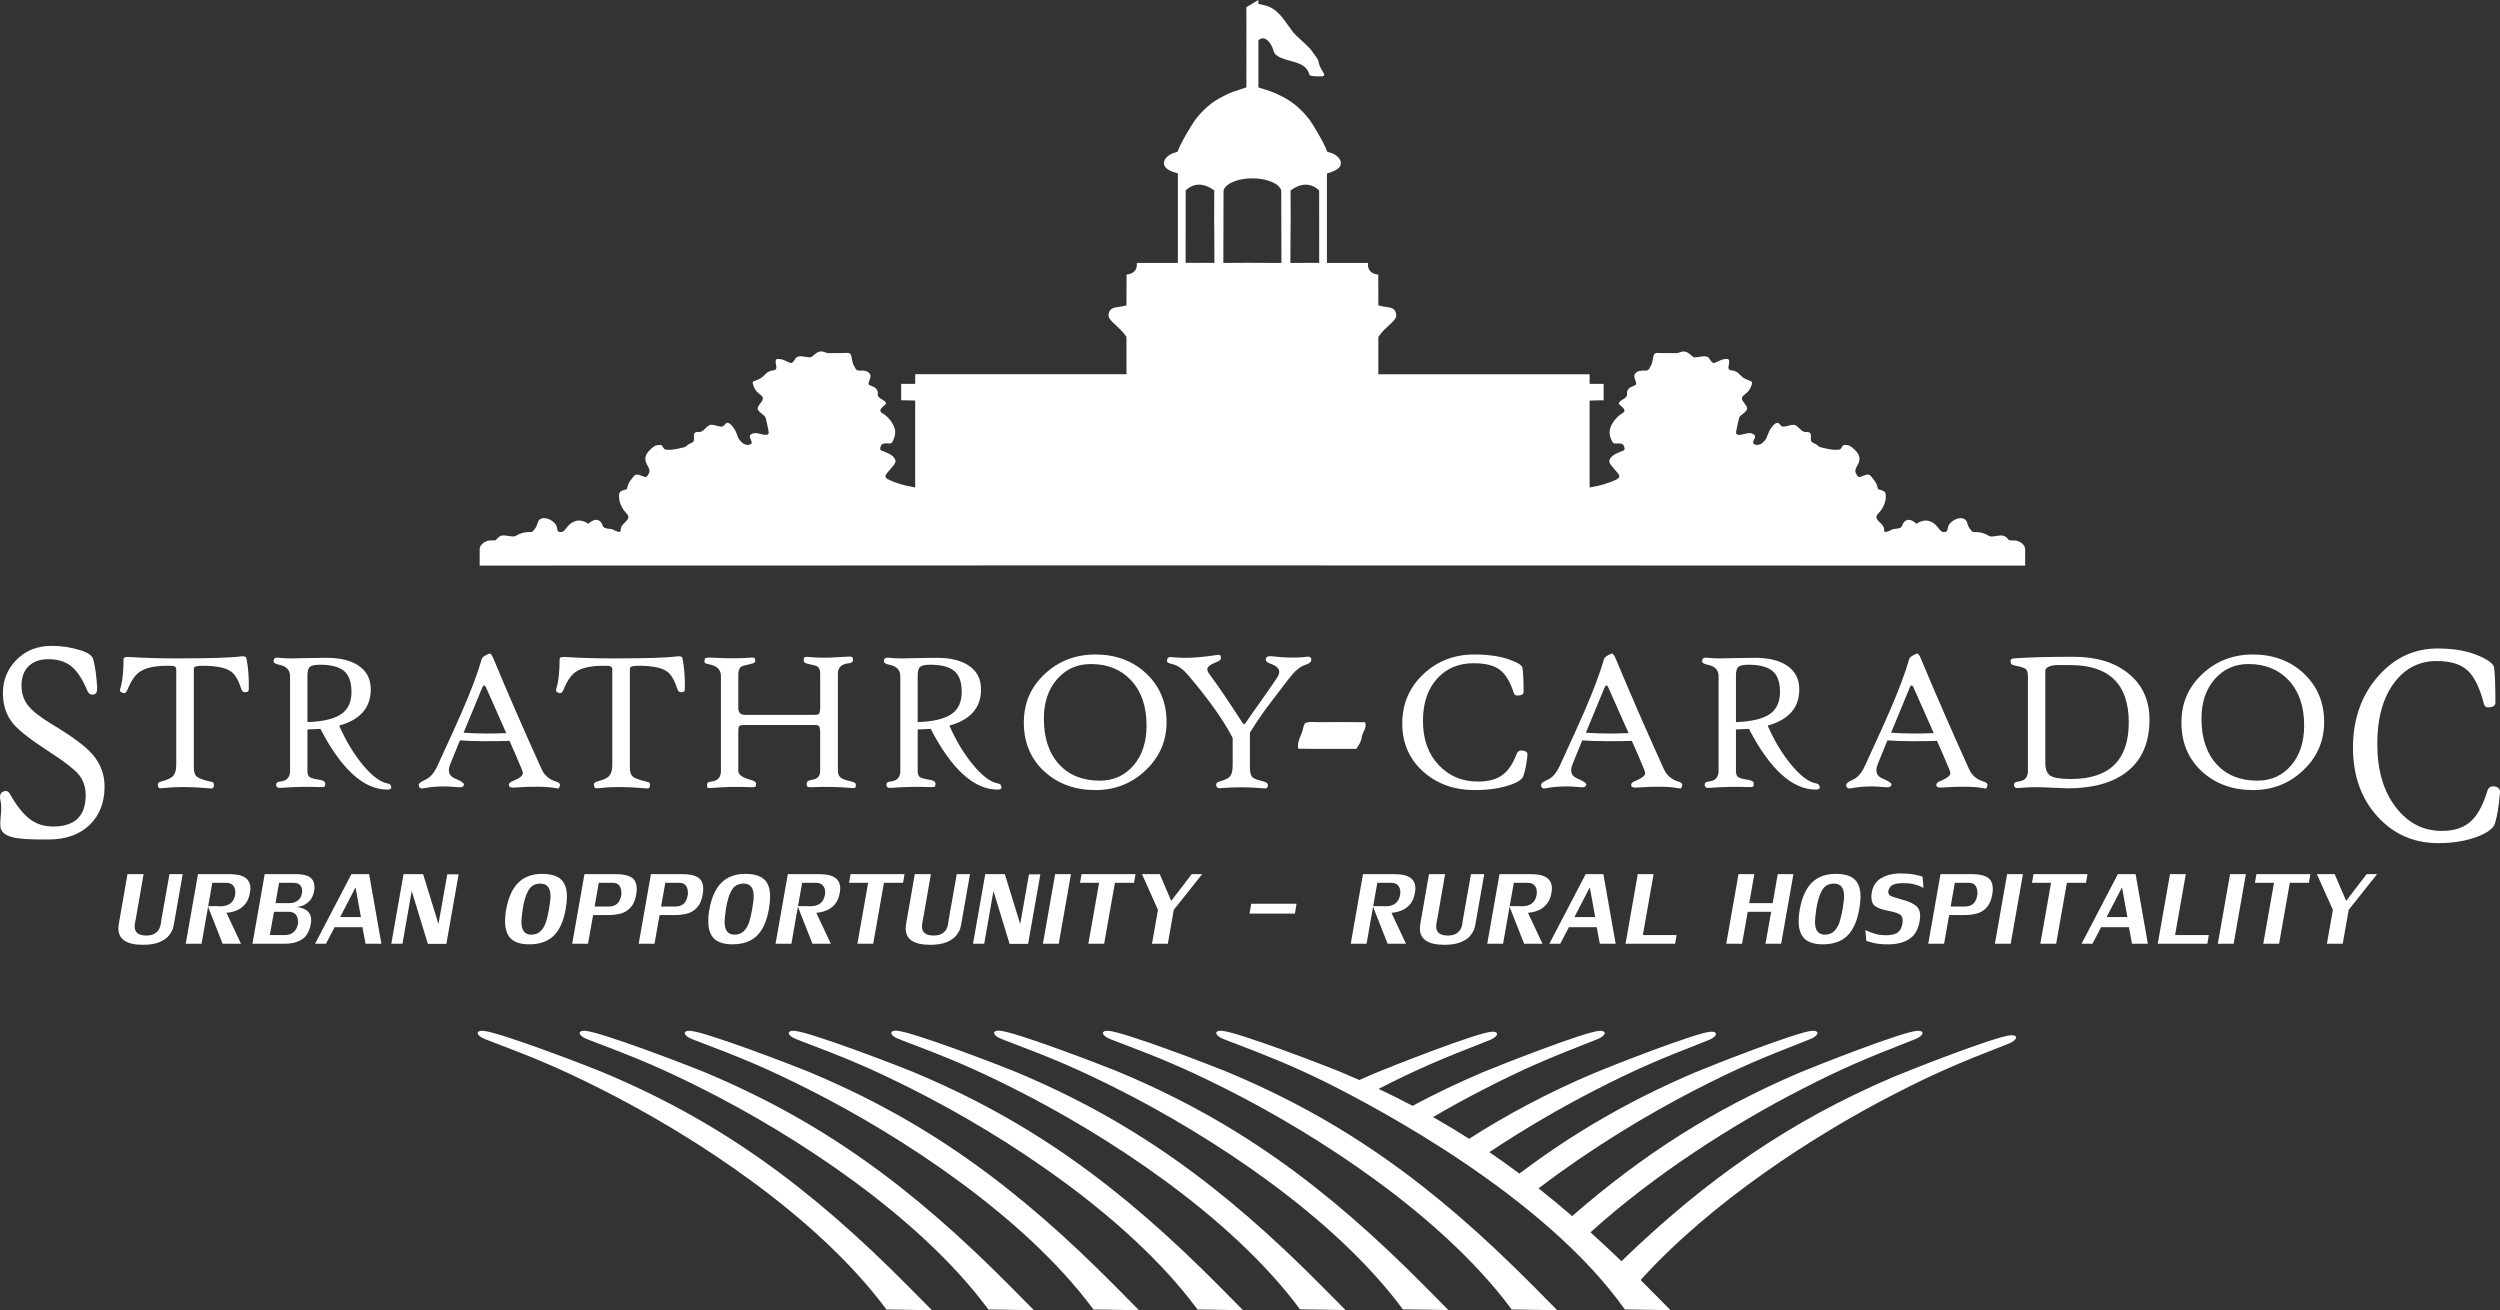
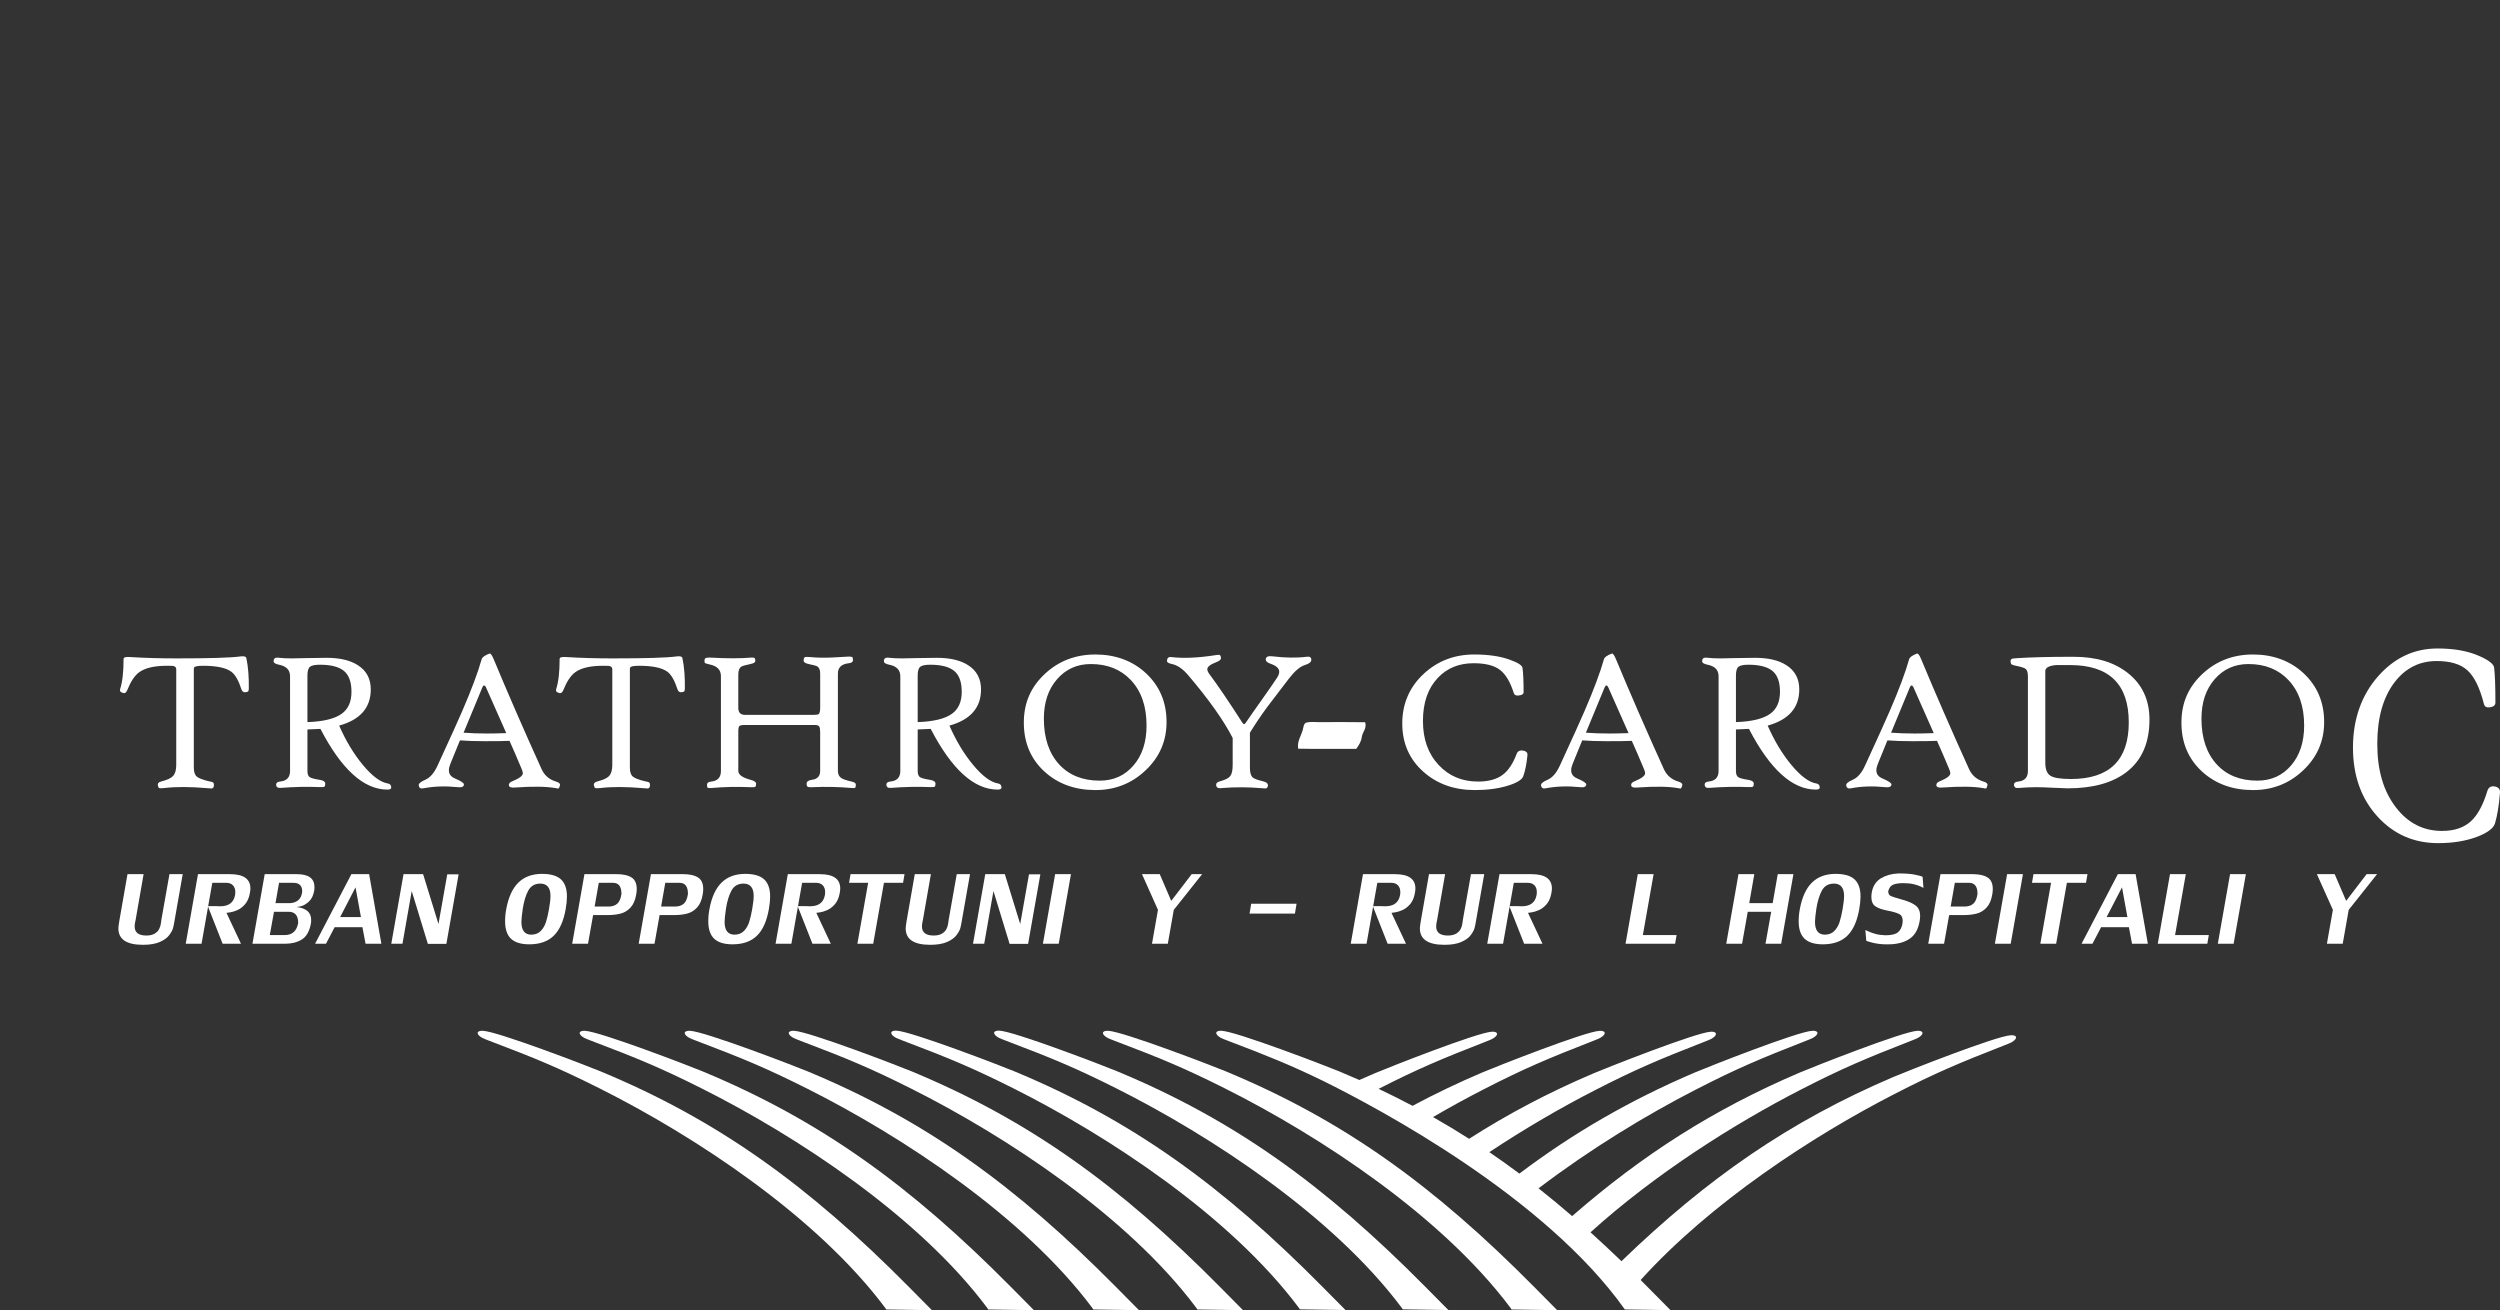
<svg xmlns="http://www.w3.org/2000/svg" id="Layer_1" data-name="Layer 1" viewBox="0 0 1696.05 888.84">
  <rect x="0" y="0" width="1696.05" height="888.84" fill="#333333" stroke="none" />
  <defs>
    <style>
      .cls-1 {
        fill: #fff;
        fill-rule: evenodd;
      }
    </style>
  </defs>
  <path class="cls-1" d="m632.21,888.84l-15.88-16.03c-67.55-68.2-128.63-112.62-208.88-145.96-8.73-3.63-70.15-27.25-80.01-27.55-4.2-.13-4.75,2.33-.24,4.84.65.36,2.59,1.14,4.91,2.02,30.65,11.63,46.59,18.14,74.89,32.34,64.26,32.25,146.86,86.4,193.48,148.71.58.9.77,1.19.77,1.19h.32s30.64.45,30.64.45h0Z" />
  <path class="cls-1" d="m701.42,888.84l-15.88-16.03c-67.55-68.2-128.63-112.62-208.88-145.96-8.73-3.63-70.15-27.25-80.01-27.55-4.2-.13-4.75,2.33-.24,4.84.65.36,2.59,1.14,4.91,2.02,30.65,11.63,46.59,18.14,74.89,32.34,64.26,32.25,146.86,86.4,193.48,148.71.58.9.77,1.19.77,1.19h.32s30.64.45,30.64.45h0Z" />
  <path class="cls-1" d="m772.69,888.84l-15.88-16.03c-67.55-68.2-128.63-112.62-208.88-145.96-8.73-3.63-70.15-27.25-80.01-27.55-4.2-.13-4.75,2.33-.24,4.84.65.36,2.59,1.14,4.91,2.02,30.65,11.63,46.59,18.14,74.89,32.34,64.26,32.25,146.86,86.4,193.48,148.71.58.9.77,1.19.77,1.19h.32s30.64.45,30.64.45h0Z" />
  <path class="cls-1" d="m843.28,888.84l-15.88-16.03c-67.55-68.2-128.63-112.62-208.88-145.96-8.73-3.63-70.15-27.25-80.01-27.55-4.2-.13-4.75,2.33-.24,4.84.65.36,2.59,1.14,4.91,2.02,30.65,11.63,46.59,18.14,74.89,32.34,64.26,32.25,146.86,86.4,193.48,148.71.58.9.77,1.19.77,1.19h.32s30.64.45,30.64.45h0Z" />
  <path class="cls-1" d="m912.8,888.75l-15.88-16.03c-67.55-68.2-128.63-112.62-208.88-145.96-8.73-3.63-70.15-27.25-80.01-27.55-4.2-.13-4.75,2.33-.24,4.84.65.36,2.59,1.14,4.91,2.01,30.65,11.63,46.59,18.14,74.89,32.34,64.26,32.25,146.86,86.4,193.48,148.71.58.9.77,1.19.77,1.19h.32s30.64.46,30.64.46h0Z" />
  <path class="cls-1" d="m982.59,888.75l-15.88-16.03c-67.55-68.2-128.63-112.62-208.88-145.96-8.73-3.63-70.15-27.25-80.01-27.55-4.2-.13-4.75,2.33-.24,4.84.65.36,2.59,1.14,4.91,2.01,30.65,11.63,46.59,18.14,74.89,32.34,64.26,32.25,146.86,86.4,193.48,148.71.58.9.77,1.19.77,1.19h.33s30.64.46,30.64.46h0Z" />
  <path class="cls-1" d="m1056.42,888.84l-15.88-16.03c-67.55-68.2-128.63-112.62-208.88-145.96-8.73-3.63-70.15-27.25-80.01-27.55-4.2-.13-4.75,2.33-.24,4.84.65.36,2.59,1.14,4.91,2.02,30.65,11.63,46.59,18.14,74.89,32.34,64.26,32.25,146.86,86.4,193.48,148.71.58.9.77,1.19.77,1.19h.32s30.64.45,30.64.45h0Z" />
-   <path class="cls-1" d="m853.73,0l-8.15,4.87.02,26.48-.02,23.91v4.02s-1.73.56-1.73.56c-4.56,1.48-9.44,2.95-13.55,5.23-7.67,3.6-14.28,9.42-19.41,16.18-1.61,1.97-10.75,17.1-11.91,21.53-.06.23-1.72.71-2.67.98-2.35.66-5.68,2.85-6.45,5.54-.26.89-.28,1.72-.11,2.44.68,2.97,5.19,4.84,9.34,5.91,0,0,0,0,0,.01v60.7h-27.86c.49,4.73-2.19,7.49-6.95,7.92,0,0,0,.01-.01.02l-.04,19.16v1.7s0,0-.03,0c-2.29.61-2.44.65-4.78.97-1.48.2-3.67.48-5,1.25-1.75,1.01-2.58,3.27-2.29,5.2.29,1.95,2.61,3.93,3.94,5.19,3.12,2.96,5.67,5.1,8.09,8.68.06.08.06.1.06.1v.11s0,25.22,0,25.22h-143.33v6.53s-9.51,0-9.51,0v5.86s0,5.28,0,5.28l4.51.05,4.99.14v58.95c-.19-.03-.38-.06-.58-.09-5.93-.99-12.54-2.73-17.92-5.47-.01-.02-.13-.09-.29-.19-2.5-1.59-1.2-2.89.27-4.67.73-.88,1.76-2.11,2.86-3.37,2.49-2.85,3.49-4.52.23-7.55.05.02-.93-.66-1.62-1.15,0,0-2.6-1.2-3.83-1.77-1.07-.49-3.16-.59-2.82-2.45.6-3.24,2.12-3.23,4.77-3.16,2.19.06,2.85.26,3.75-1.58,1.24-2.54,1.81-4.75,1.58-7.03-.34-3.43-3.52-8.14-6.81-10.66-1.83-1.4-4.85-2.15-2.22-4.97.47-.51,1.01-.93,1.55-1.38,1.35-1.13,1.85-1.58.3-3.07-.02,0-3.26-2.13-3.31-2.17-.04-.06-.48-.52-.74-.78-1.01-1-.38-2.13-.55-3.34.18.22-.68-1.69-.86-1.9-.02-.03-.04-.05-.07-.08-.86-.98-2.19-1.61-3.44-2.06-1.84-.66-2.2-1.06-1.55-2.98.79-2.33,1.86-4.32-.21-6.06-1.58-1.33-3.48-1.4-5.41-1.35-2.26.05-2.75-.15-3.49-1.3-1.81-2.81-2.14-4.16-2.54-6.85-.69-4.61-1.97-3.87-6.09-3.74,1.88-.06-10.76.06-8.88.03-.16-.06-1.36.22-2.89-.42-3.34-1.39-5.14-.67-7.88,1.68,0,0-.16.15-.36.33-1.73,1.58-2.19,1.36-4.56,1.05-.25-.03-.49-.07-.74-.1-2.33-.34-5.89-1.12-7.09,1.47.21-.1-.47.83-1.14,1.64-1.32,1.6-1.73,1.18-3.56.39-1.53-.67-3.13-1.53-4.78-1.89,0,0-.1,0-.26-.02-2.07-.18-3.44-.7-3.49,1.62-.02.93.12,1.61.32,2.49.66,2.86-.42,3.26-2.38,3.54-4.07.58-4.66,2.81-7.77,5.08.07-.02-2.04,1.04-2.31,1.16-2.93,1.31-4.06.77-3.04,3.75,1.04,3.05,2.09,4.29,4.61,6.27.02.02.32.28.62.53,1.77,1.49,1.55,2.71.35,4.45-1.98,2.9-4.09,4.41-1.1,7.02,4.8,4.2,3.28,1.74,4.87,7.91.06.39.59,2.85.77,3.6.76,3.11.46,4.22-2.78,3.83-2.36-.28-4.52-1.43-6.95-1.04,0,0-.18.05-.41.12-1.4.39-2.51,1.09-2.32,2.45.26,1.92,2.73,4.12.08,5.08-2.62.95-5.06-.66-6.68-2.63-1.76-2.14-1.96-4.39-3.25-6.78-.21-.39-.43-.77-.67-1.15-1.12-1.75-4.05-5.7-6-3.44-.7.82-1.17,1.34-1.68,1.63-1.07.62-3.16-.06-4.22-.36,0,0-1.03-.24-1.8-.42-2.5-.58-3.55-.04-5.28,1.62-1.65,1.58-2.88,3.2-5.31,3.07-1.65-.09-3.13.16-3.13,2.62,0,3.45.46,3.87-2.27,5.07-3.54,1.56-1.92,2.09-4.86,2.78-2.5.59-6.63,1.64-9.45,1.59-2.06-.03-3.22.16-4.18-1.44-1-1.67-.92-1.82-2.56-1.81-2.35,0-3.28.51-4.77,1.76-3.85,3.23-6.34,6.44-3.91,11.19,1.21,2.36,2.79,4.25,1.17,6.88-1.58,2.58-1.89,2.1-4.41,1.12-3.5-1.36-4.4-1.41-6.41,1.31-1.29,1.75-2.69,3.24-3.21,5.24-.79,3.04-.22,2.33-2.5,2.99-3.27.96-3.65,2.05-3.37,5.63.03.34.07.68.12,1.02.41,2.6,1.62,5.1,3.14,7.26,1.63,2.31,4.25,3.44,2.45,6.18-1.03,1.57-3.12,2.89-4.08,4.65-1.18,2.16.47,4.66-2.93,3.43-5.41-1.96-.85-1.23-6.61-1.96,0,0-.29-.06-.6-.13-3.65-.76-1.89-2.37-4.2-4.57-.04.03-2.1-2.54-5.79-.36-4.83,2.86.09,2.36-5.27.25,0,0,0,0,0,0h0l-1.58-.43c-3.67-.99-7.63,1.29-9.76,4.04-.01.01-.02.03-.03.04-.91,1.18-2.16,3.06-3.74,3.44-.24.06-.5.09-.77.08-2.68-.09-2.15-1.74-2.63-3.53-.98-3.65-6.98-7.05-10.57-5.58-.01,0-.76.4-.74.39-.08.05-.16.11-.23.17-.47.37-.83.82-1.11,1.33-.02.04-.05.11-.08.19-1.16,3.16-.73,3.04-2.41,5.17-2.01,2.56-1.6,1.64-4.73,1.87-.78.06-1.55.16-2.3.3-1.36.27-2.65.69-3.84,1.32-2.64,1.4-2.49,1.6-5.39,1.22-.88-.11-2.09-.32-3.15-.45-1.71-.2-3.28-.17-4.53.78-2.79,2.13-1.01,2.51-4.94,2.51h-.08c-.28,0-.54,0-.77-.01-3.42-.09-7.44,2.81-7.46,5.82,0,1.14,0,2.27,0,3.41v7.84s240.9-.05,240.9-.05c7.76,0,15.52-.01,23.28-.03,2.81,0,5.61-.01,8.42-.01l251.2-.04v.02l252.09.04c2.8,0,5.61,0,8.42.01,7.76.02,15.53.03,23.28.03l240.9.05v-7.84c0-1.14,0-2.27,0-3.41-.01-3.01-4.03-5.91-7.46-5.82-.23,0-.49.01-.77.01-.03,0-.06,0-.08,0-3.92,0-2.15-.38-4.94-2.51-1.25-.95-2.82-.98-4.53-.78-1.06.12-2.27.33-3.15.45-2.9.37-2.75.18-5.39-1.22-1.2-.63-2.48-1.06-3.84-1.32-.75-.15-1.51-.24-2.3-.3-3.13-.24-2.72.69-4.73-1.87-1.68-2.13-1.25-2.02-2.41-5.17-.03-.08-.06-.15-.08-.19-.28-.51-.64-.96-1.11-1.33-.08-.06-.16-.12-.23-.17.01,0-.73-.39-.74-.39-3.6-1.47-9.59,1.93-10.57,5.58-.48,1.79.05,3.44-2.63,3.53-.27,0-.53-.02-.77-.08-1.58-.38-2.83-2.26-3.74-3.44-.01-.01-.02-.03-.03-.04-2.12-2.76-6.09-5.03-9.75-4.04l-1.28.35c.53-.14-.29.08-.3.08h0s0,0,0,0c0,0-.01,0,0,0-5.36,2.12-.44,2.62-5.27-.25-3.69-2.19-5.75.39-5.79.36-2.31,2.2-.55,3.81-4.2,4.57-.31.06-.6.12-.6.12-5.76.73-1.2,0-6.61,1.96-3.4,1.23-1.75-1.27-2.93-3.43-.96-1.76-3.05-3.08-4.08-4.65-1.8-2.75.82-3.87,2.45-6.18,1.53-2.16,2.73-4.65,3.14-7.26.05-.34.09-.68.12-1.02.27-3.58-.11-4.68-3.37-5.63-2.28-.67-1.71.04-2.5-2.99-.52-2-1.92-3.49-3.21-5.24-2-2.72-2.91-2.66-6.41-1.31-2.52.98-2.82,1.46-4.41-1.12-1.62-2.63-.04-4.52,1.17-6.88,2.43-4.75-.07-7.97-3.91-11.19-1.49-1.25-2.42-1.75-4.77-1.76-1.64,0-1.56.14-2.56,1.81-.96,1.6-2.12,1.41-4.18,1.45-2.82.04-6.95-1-9.45-1.59-2.94-.69-1.32-1.22-4.86-2.78-2.73-1.2-2.27-1.63-2.27-5.07,0-2.46-1.48-2.71-3.13-2.62-2.43.13-3.66-1.5-5.31-3.07-1.73-1.66-2.79-2.2-5.29-1.62-.76.18-1.8.42-1.8.42-1.06.3-3.14.98-4.22.36-.5-.29-.97-.82-1.68-1.63-1.94-2.26-4.88,1.69-6,3.44-.24.37-.46.76-.67,1.15-1.29,2.4-1.49,4.64-3.25,6.78-1.62,1.97-4.06,3.58-6.68,2.63-2.65-.96-.17-3.16.08-5.08.18-1.36-.92-2.06-2.33-2.45-.23-.06-.4-.11-.41-.12-2.43-.39-4.59.76-6.95,1.04-3.24.38-3.54-.72-2.78-3.83.18-.75.72-3.22.77-3.6,1.59-6.18.07-3.72,4.87-7.92,2.99-2.61.88-4.12-1.1-7.02-1.19-1.74-1.42-2.96.35-4.45.29-.25.6-.51.62-.53,2.52-1.98,3.57-3.22,4.61-6.27,1.02-2.98-.12-2.43-3.04-3.75-.27-.12-2.38-1.18-2.31-1.16-3.11-2.28-3.71-4.5-7.77-5.08-1.96-.28-3.04-.69-2.38-3.54.2-.88.34-1.56.32-2.49-.05-2.32-1.42-1.8-3.49-1.62-.16.01-.26.02-.26.02-1.64.36-3.25,1.22-4.78,1.89-1.83.8-2.24,1.21-3.56-.38-.67-.81-1.36-1.74-1.14-1.64-1.2-2.58-4.76-1.81-7.09-1.47-.25.04-.49.07-.74.1-2.37.32-2.83.54-4.56-1.05-.19-.18-.35-.32-.36-.33-2.74-2.35-4.54-3.07-7.88-1.68-1.53.64-2.73.36-2.89.42,1.88.03-10.76-.09-8.88-.03-4.11-.13-5.4-.87-6.09,3.74-.4,2.69-.73,4.04-2.54,6.85-.74,1.14-1.23,1.35-3.49,1.3-1.93-.04-3.84.03-5.41,1.35-2.07,1.74-1,3.73-.21,6.06.65,1.92.29,2.32-1.55,2.98-1.25.45-2.58,1.08-3.44,2.06-.02.03-.05.05-.07.08-.18.22-1.04,2.12-.86,1.9-.17,1.22.46,2.34-.55,3.34-.26.26-.7.72-.74.78-.05.03-3.29,2.16-3.31,2.17-1.55,1.49-1.04,1.93.3,3.07.53.45,1.07.88,1.54,1.38,2.64,2.82-.39,3.57-2.22,4.97-3.29,2.52-6.47,7.23-6.81,10.66-.23,2.29.34,4.5,1.58,7.03.9,1.84,1.56,1.64,3.75,1.58,2.65-.07,4.17-.08,4.77,3.16.34,1.86-1.75,1.95-2.82,2.45-1.23.57-3.82,1.76-3.83,1.77-.7.49-1.67,1.17-1.62,1.15-3.26,3.02-2.26,4.69.23,7.55,1.1,1.25,2.12,2.48,2.86,3.37,1.46,1.77,2.77,3.08.27,4.67-.16.1-.28.18-.29.19-5.39,2.74-12,4.48-17.92,5.47-.19.03-.38.06-.57.09v-58.95s4.99-.14,4.99-.14l4.51-.05v-5.28s0-5.86,0-5.86h-9.52v-6.53s-143.32,0-143.32,0v-25.22s0-.11,0-.11c0,0,0-.01.06-.1,2.42-3.59,4.97-5.73,8.09-8.69,1.33-1.27,3.65-3.25,3.94-5.19.29-1.93-.54-4.19-2.29-5.2-1.33-.77-3.52-1.04-5-1.25-2.34-.32-2.5-.36-4.78-.97-.03,0-.03,0-.03,0v-1.7s-.04-19.16-.04-19.16c0,0,0-.01-.01-.02-4.76-.42-7.44-3.18-6.95-7.92h-27.86s0-60.7,0-60.7c0,0,0,0,0-.01,4.15-1.07,8.66-2.94,9.34-5.92.17-.72.15-1.54-.11-2.44-.78-2.69-4.11-4.88-6.45-5.54-.95-.27-2.61-.74-2.67-.98-1.16-4.43-10.3-19.56-11.91-21.53-5.14-6.76-11.74-12.58-19.41-16.18-4.1-2.29-8.99-3.76-13.55-5.23l-1.73-.56v-4.02s-.02-27.48-.02-27.48v-.5s.02,0,.02,0c0,0,0,0,.01,0,.05-.02.1-.03.15-.05,1.21-1.12,2.63-1.54,4.09-1.03,2.36.83,4.3,3.73,5.19,5.89,1.31,3.16.76,4.16,3.89,6.11,3.33,2.07,8.29,2.94,11.96,4.12,3.91,1.25,7.35,3.06,8.9,7.11.68,1.79.29,1.77,2.37,2.13,1.37.23,3.77.26,5.28.25,2.28-.01,3.7-.1,2.19-2.64-1.12-1.88-2.35-3.68-2.88-5.84-.57-2.32-.39-2.52-1.84-4.48-2.82-3.8-3.49-5.28-6.18-7.8-1.16-1.09-2.15-2.01-3-2.79-8.15-7.47-5.47-5.06-12.05-13.93-.08-.11-.16-.21-.24-.32-.67-.9-1.36-1.79-2.07-2.64-3.4-4.06-7.12-6.95-12.2-7.9l-3.58-.82V0h0Zm-3.45,178.31v-.03c-.06,0-.12,0-.18,0l-20.16.1.13-49.2s0-.02,0-.02c.91-2.99,4.27-5.1,8.13-6.43,6.55-2.26,15.72-2.31,22.37-.15,4.08,1.32,7.7,3.48,8.65,6.6,0,0,0,.02,0,.02l.13,49.2-19.09-.09h0Zm-45.92.01v-4.69s.02-44.43.02-44.43c5.66-5.39,12.49-5.12,19.4.01l-.08,19.88v.33s.11,8.95.11,8.95l.08,19.99-18.36-.06-1.17.02h0Zm90.59.02l-1.16-.02-18.36.06.08-19.99.11-8.95v-.33s-.08-19.88-.08-19.88c6.91-5.14,13.74-5.41,19.4-.01l.03,44.43v4.69h0Z" />
  <path class="cls-1" d="m1010.38,781.65c24.4-16.2,48.89-30.33,71.17-41.78,28.16-14.46,44.04-21.12,74.58-33.04,2.3-.9,4.24-1.69,4.89-2.06,4.48-2.55,3.91-5-.29-4.84-9.85.39-71.05,24.59-79.75,28.29-30.43,12.97-58.06,27.53-84.31,44.37-8.02-5.13-16.17-10.04-24.48-14.75,11.64-6.78,23.03-13,33.9-18.58,28.16-14.46,44.04-21.12,74.58-33.04,2.3-.9,4.24-1.69,4.89-2.06,4.48-2.55,3.91-5-.29-4.83-9.85.39-71.05,24.59-79.75,28.29-16.49,7.03-32.16,14.53-47.23,22.6-7.52-3.98-15.17-7.81-23-11.52,26.77-13.67,42.61-20.29,72.33-31.88,2.3-.9,4.24-1.69,4.89-2.06,4.48-2.55,3.91-5-.29-4.84-9.85.39-71.05,24.59-79.75,28.29-3.46,1.47-6.88,2.97-10.27,4.49-4.5-2-9.06-3.95-13.68-5.87-8.73-3.63-70.15-27.25-80.01-27.55-4.2-.13-4.75,2.33-.24,4.84.65.36,2.59,1.14,4.91,2.02,26.82,10.17,42.37,16.43,64.79,27.34,37.68,18.67,150.26,78.55,204.35,154.89h.32s30.64.45,30.64.45l-15.88-16.03c-1.46-1.48-2.93-2.95-4.38-4.4,47.41-52.46,116.6-97.62,172.12-126.14,28.16-14.46,44.04-21.12,74.58-33.04,2.3-.9,4.24-1.69,4.89-2.06,4.48-2.55,3.91-5-.29-4.83-9.85.39-71.05,24.59-79.75,28.29-70.72,30.15-126.35,68.84-184.56,125.01-7.04-6.78-14.02-13.3-21-19.59,44.01-39.84,97.79-73.74,142.65-96.78,28.16-14.46,44.04-21.12,74.58-33.04,2.31-.9,4.24-1.69,4.89-2.06,4.48-2.55,3.91-5-.29-4.83-9.85.39-71.05,24.59-79.75,28.29-58.5,24.94-106.68,55.73-154.54,97.42-7.58-6.54-15.16-12.81-22.78-18.83,35.38-26.93,73.44-49.92,106.62-66.96,28.16-14.46,44.04-21.12,74.58-33.04,2.3-.9,4.24-1.69,4.89-2.06,4.48-2.55,3.91-5-.29-4.83-9.85.39-71.05,24.59-79.75,28.29-44.13,18.82-82.39,40.96-119.06,68.6-6.75-5.04-13.54-9.9-20.41-14.58h0Z" />
  <path class="cls-1" d="m920.12,508.05c-13.18-.08-26.23.17-39.44-.13-.77-4.97,1.97-8.61,3.11-12.61.53-1.85.55-4.65,2.66-5.15,2.78-.65,5.65-.23,8.48-.24,10.39-.04,20.86-.13,31.22.06,1.27,4.31-1.85,6.57-2.31,10.11-.39,3.02-1.88,5.34-3.73,7.95h0Z" />
-   <path class="cls-1" d="m70.95,533.44c0,10.79-3.3,19.43-9.9,25.94-6.87,6.76-16.26,10.15-28.18,10.15-15.7,0-29.44,0-32.16-6.95-1.65-4.21,1.24-13.03-.41-19.53-.69-3-.19-4.94,1.51-5.83,2.11-1.15,3.78-.64,4.99,1.53,4.52,8.03,9.08,13.73,13.65,17.11,4.42,3.25,9.58,4.87,15.49,4.87,14.8,0,22.2-7.08,22.2-21.26,0-5.55-1.62-10.28-4.87-14.17-3.14-3.64-9.63-8.65-19.47-15.03-12.45-8.04-20.64-14.36-24.57-18.96-4.84-5.68-7.26-12.7-7.26-21.06,0-8.87,3.1-16.44,9.3-22.69,6.2-6.26,14.12-9.38,23.76-9.38,6.81,0,13.44,1.02,19.88,3.07,4.95,1.6,7.75,3.64,8.38,6.14,1.33,5.18,2.21,11.57,2.64,19.17.11,2.75-.66,4.28-2.31,4.6-2.07.38-3.53-.48-4.38-2.59-3.3-7.98-7.06-13.61-11.26-16.86-3.89-3-8.97-4.5-15.26-4.5-5.59,0-10.01,1.56-13.26,4.69-3.25,3.13-4.87,7.56-4.87,13.31,0,5.36,1.6,9.99,4.79,13.88,3.03,3.64,8.62,7.91,16.76,12.83,12.56,7.53,21.2,13.91,25.94,19.14,5.91,6.45,8.86,13.91,8.86,22.4h0Z" />
  <path class="cls-1" d="m168.78,467.25c-.04.81-.15,1.36-.3,1.65-.16.29-.62.5-1.38.64-1.66.36-2.77-.27-3.31-1.89-1.92-5.97-4.19-9.95-6.82-11.92-3.66-2.71-10.05-4.06-19.19-4.06-3.7,0-5.73.4-6.09,1.21-.13.27-.2.65-.2,1.14v66.83c0,2.86.67,4.86,2.02,6,1.34,1.14,4.01,2.18,8,3.12,1.7.36,2.67.6,2.89.74.63.4.85,1.25.67,2.54-.13,1.02-.63,1.58-1.48,1.67-.09.04-1.01-.02-2.75-.19-11.81-1.02-21.56-1.06-29.26-.12-1.83.21-3.02.21-3.56,0-.45-.22-.74-.76-.87-1.61-.36-1.43.42-2.39,2.35-2.88,3.84-.98,6.44-2.17,7.78-3.55,1.52-1.56,2.28-4.09,2.28-7.58v-64.97c0-1.3-.8-2.06-2.41-2.28-.18-.04-1.5-.07-3.95-.07-8.49,0-14.74,1.46-18.76,4.37-3.04,2.2-5.74,6.25-8.11,12.14-.76,1.84-1.81,2.45-3.16,1.82-1.52-.36-2.08-1.19-1.68-2.49,1.56-4.84,2.34-11.67,2.34-20.5,0-1.03,1.36-1.46,4.09-1.28,9.65.62,20.33.94,32.04.94,22.16,0,36.53-.44,43.1-1.33,2.5-.36,3.86.05,4.09,1.21,1.23,5.96,1.77,12.85,1.64,20.69h0Z" />
  <path class="cls-1" d="m265.44,534.15c.04,1.02-.83,1.53-2.61,1.53-16.04,0-31.19-13.73-45.44-41.19-5.52.25-8.46.38-8.82.39v28.16c0,2.1.51,3.5,1.54,4.19,1.03.69,3.31,1.31,6.85,1.84,2.46.4,3.69,1.27,3.69,2.59,0,1.11-.2,1.79-.6,2.06-.4.26-1.52.35-3.35.26-8.09-.36-16.91-.17-26.48.55-1.92.14-2.88-.64-2.88-2.34,0-1.16.96-1.83,2.88-2.01,4.37-.45,6.56-2.84,6.56-7.17v-64.21c0-4.25-2.49-6.86-7.46-7.84-2.46-.49-3.7-1.27-3.7-2.34,0-1.65.83-2.47,2.48-2.47.49,0,1.03.04,1.61.13,1.83.26,4.63.39,8.38.39,1.25,0,4.4-.07,9.46-.2,5.05-.13,9.75-.19,14.08-.19,8.94,0,16.01,1.68,21.19,5.03,5.81,3.71,8.72,9.18,8.72,16.42,0,12.38-7.15,20.56-21.45,24.54,4.56,10.37,9.92,19.26,16.09,26.68,6.3,7.6,11.98,11.8,17.03,12.6,1.39.22,2.12,1.09,2.21,2.6h0Zm-26.99-64.8c0-6.62-1.7-11.34-5.09-14.16-3.39-2.82-8.82-4.23-16.28-4.23-3.35,0-5.61.46-6.77,1.38-1.16.92-1.74,2.9-1.74,5.94v31.61c10.81-.36,18.58-2.26,23.31-5.7,4.38-3.18,6.57-8.12,6.57-14.83h0Z" />
  <path class="cls-1" d="m379.89,532.7c-.27,1.2-.56,1.91-.87,2.13-.27.18-.9.13-1.88-.13-6.4-1.16-15.75-1.3-28.06-.41-2.33.18-3.6-.27-3.83-1.34-.22-1.25.52-2.21,2.21-2.88,4.83-1.96,7.25-3.79,7.25-5.49,0-.67-.27-1.63-.8-2.88-3.31-7.9-6.06-14.27-8.25-19.09-3.17.16-8.76.23-16.75.23-6.61,0-12.24-.18-16.88-.55-1.56,3.85-3.75,9.22-6.56,16.11-.63,1.56-.94,2.97-.94,4.22,0,2.5,1.36,4.33,4.08,5.49,4.19,1.8,6.23,3.17,6.14,4.11-.09,1.53-1.5,2.13-4.22,1.82-8.39-.88-16.15-.62-23.3.78-1.87.4-2.92-.27-3.15-2.01-.18-1.16,1.27-2.42,4.35-3.76,3.3-1.38,6.09-4.57,8.37-9.56,8.71-18.91,14.33-31.35,16.88-37.29,6.16-14.27,10.52-25.91,13.07-34.92.36-1.38,2.13-2.68,5.31-3.88.76-.27,1.72,1.03,2.89,3.89,9.67,23.24,20.49,48.09,32.49,74.54,1.92,4.21,5.16,7,9.71,8.39,2.05.58,2.97,1.4,2.75,2.47h0Zm-36.43-35.35c-2.95-6.7-7.55-17.09-13.81-31.16-.36-.76-.76-1.14-1.21-1.14s-.83.38-1.14,1.14l-12.79,30.89c4.78.36,10.14.55,16.08.55,3.66,0,7.95-.09,12.87-.27h0Z" />
  <path class="cls-1" d="m464.61,467.25c-.04.81-.15,1.36-.3,1.65-.16.29-.62.5-1.38.64-1.66.36-2.77-.27-3.31-1.89-1.92-5.97-4.19-9.95-6.82-11.92-3.66-2.71-10.05-4.06-19.19-4.06-3.7,0-5.73.4-6.09,1.21-.13.27-.2.65-.2,1.14v66.83c0,2.86.67,4.86,2.02,6,1.34,1.14,4.01,2.18,8,3.12,1.7.36,2.67.6,2.89.74.63.4.85,1.25.67,2.54-.13,1.02-.63,1.58-1.48,1.67-.09.04-1.01-.02-2.75-.19-11.81-1.02-21.56-1.06-29.26-.12-1.83.21-3.02.21-3.56,0-.45-.22-.74-.76-.87-1.61-.36-1.43.42-2.39,2.35-2.88,3.84-.98,6.44-2.17,7.78-3.55,1.52-1.56,2.28-4.09,2.28-7.58v-64.97c0-1.3-.8-2.06-2.41-2.28-.18-.04-1.5-.07-3.95-.07-8.49,0-14.74,1.46-18.76,4.37-3.04,2.2-5.74,6.25-8.11,12.14-.76,1.84-1.81,2.45-3.16,1.82-1.52-.36-2.08-1.19-1.68-2.49,1.56-4.84,2.34-11.67,2.34-20.5,0-1.03,1.36-1.46,4.09-1.28,9.65.62,20.33.94,32.04.94,22.16,0,36.53-.44,43.1-1.33,2.5-.36,3.86.05,4.09,1.21,1.23,5.96,1.77,12.85,1.64,20.69h0Z" />
  <path class="cls-1" d="m580.61,532.24c0,1.17-.15,1.88-.44,2.15-.29.27-1.11.34-2.45.2-8.76-.77-17.59-.95-26.48-.55-1.74.09-2.85-.01-3.32-.3s-.7-.98-.7-2.06c0-1.44,1.19-2.32,3.56-2.63,3.76-.49,5.64-2.5,5.64-6.03v-26.35c0-1.92-.22-3.21-.67-3.85-.45-.65-1.5-.97-3.15-.97h-47.37c-1.97,0-3.18.25-3.65.74-.47.49-.7,1.76-.7,3.82v26.62c0,2.55,2.8,4.56,8.4,6.03,2.46.67,3.69,1.55,3.69,2.63s-.2,1.82-.6,2.09c-.4.27-1.52.36-3.35.27-8.89-.4-17.72-.22-26.48.55-1.34.13-2.16.07-2.45-.2-.29-.27-.44-.99-.44-2.15s.96-1.84,2.88-2.02c4.37-.45,6.56-2.84,6.56-7.18v-64.39c0-4.16-2.49-6.77-7.46-7.85-1.79-.4-2.86-.7-3.19-.9-.34-.2-.5-.68-.5-1.44,0-.58.04-1,.13-1.27.27-.85,1.59-1.21,3.96-1.07,11.31.62,20.44.62,27.37,0,1.25-.09,2.07,0,2.45.27.38.27.57.96.57,2.08,0,.85-1.01,1.5-3.02,1.94-3.58.76-5.73,1.36-6.44,1.81-1.39.89-2.08,2.7-2.08,5.42v22.64c0,3.12,1.52,4.69,4.56,4.69h46.63c1.83,0,2.97-.2,3.42-.6.63-.58.94-2.03.94-4.35v-23.03c0-2.41-.62-4.01-1.87-4.82-.71-.49-2.59-1.03-5.62-1.61-2.5-.49-3.74-1.28-3.74-2.35,0-1.21.22-1.97.67-2.28.45-.31,1.61-.38,3.48-.2,4.95.48,10.04.58,15.26.31,3.7-.19,7.43-.39,11.18-.62,1.25,0,2.04.11,2.38.33.33.22.5.93.5,2.13s-.96,1.84-2.87,2.06c-4.9.54-7.35,2.86-7.35,6.98v66.11c0,2.19.78,3.8,2.34,4.83,1.25.8,3.57,1.59,6.95,2.35,1.92.4,2.88,1.08,2.88,2.02h0Z" />
  <path class="cls-1" d="m679.45,534.15c.04,1.02-.83,1.53-2.61,1.53-16.04,0-31.19-13.73-45.44-41.19-5.52.25-8.46.38-8.82.39v28.16c0,2.1.52,3.5,1.54,4.19,1.03.69,3.31,1.31,6.85,1.84,2.46.4,3.69,1.27,3.69,2.59,0,1.11-.2,1.79-.6,2.06-.4.26-1.52.35-3.35.26-8.09-.36-16.91-.17-26.48.55-1.92.14-2.88-.64-2.88-2.34,0-1.16.96-1.83,2.88-2.01,4.37-.45,6.56-2.84,6.56-7.17v-64.21c0-4.25-2.49-6.86-7.46-7.84-2.46-.49-3.7-1.27-3.7-2.34,0-1.65.83-2.47,2.48-2.47.49,0,1.03.04,1.61.13,1.83.26,4.63.39,8.38.39,1.25,0,4.4-.07,9.46-.2,5.05-.13,9.75-.19,14.08-.19,8.94,0,16.01,1.68,21.19,5.03,5.81,3.71,8.72,9.18,8.72,16.42,0,12.38-7.15,20.56-21.45,24.54,4.56,10.37,9.92,19.26,16.09,26.68,6.3,7.6,11.98,11.8,17.03,12.6,1.39.22,2.12,1.09,2.21,2.6h0Zm-26.99-64.8c0-6.62-1.7-11.34-5.09-14.16-3.39-2.82-8.82-4.23-16.28-4.23-3.35,0-5.6.46-6.77,1.38-1.16.92-1.74,2.9-1.74,5.94v31.61c10.81-.36,18.58-2.26,23.31-5.7,4.38-3.18,6.57-8.12,6.57-14.83h0Z" />
  <path class="cls-1" d="m791.41,489.88c0,12.92-4.78,23.87-14.35,32.85-9.39,8.85-20.67,13.27-33.86,13.27-13.86,0-25.37-4.16-34.53-12.47-9.39-8.58-14.08-19.67-14.08-33.25s4.76-24.18,14.28-33.12c9.39-8.76,20.83-13.14,34.33-13.14s25.21,4.27,34.33,12.8c9.25,8.67,13.88,19.69,13.88,33.05h0Zm-13.57,2.28c0-13-3.56-23.27-10.67-30.81-6.85-7.23-15.88-10.85-27.11-10.85-9.31,0-16.95,3.43-22.92,10.28-5.97,6.85-8.96,15.77-8.96,26.76,0,13.17,3.47,23.53,10.4,31.08,6.76,7.32,15.93,10.99,27.52,10.99,9.35,0,16.98-3.44,22.89-10.32,5.91-6.88,8.86-15.92,8.86-27.13h0Z" />
  <path class="cls-1" d="m889.62,447.6c0,1.52-1.43,2.7-4.29,3.55-3.27.98-6.89,4.04-10.87,9.17-7.83,10.18-12.7,16.57-14.62,19.16-4.52,6.16-8.47,12.04-11.87,17.62v23.75c0,3.18.6,5.35,1.81,6.51.98.9,3.25,1.77,6.82,2.62,2.67.58,3.86,1.67,3.54,3.27-.18,1.02-.72,1.57-1.61,1.66-.09.04-1.01-.02-2.75-.2-8.9-.76-17.65-.8-26.24-.13-2.68.48-4.16-.05-4.43-1.6-.27-1.46.52-2.42,2.35-2.87,3.67-.98,6.06-2.18,7.16-3.59,1.1-1.41,1.65-3.93,1.65-7.55v-18.32c-6.08-11.88-16.17-26.11-30.25-42.67-3.62-4.25-7.29-6.75-11-7.51-2.19-.45-3.29-1.1-3.29-1.95,0-2.06.96-2.98,2.89-2.76,8.1.98,17.97.57,29.6-1.23,1.61-.27,2.61-.37,3.02-.28.71.23,1.07,1,1.07,2.32,0,1-1.14,1.92-3.42,2.77-3.89,1.47-5.83,3.05-5.83,4.75,0,.85.47,1.92,1.41,3.21,5.67,7.61,13.09,18.54,22.25,32.78.54.81.96,1.21,1.27,1.21.36,0,.81-.4,1.34-1.21,1.97-2.96,5.35-7.79,10.12-14.51,4.77-6.72,8.33-11.85,10.66-15.38,1.16-1.69,1.74-3.16,1.74-4.41,0-2.36-2.03-4.21-6.1-5.55-2.19-.76-3.2-1.81-3.02-3.15.18-1.57,1.68-2.17,4.49-1.82,8.8,1.07,16.65,1.16,23.53.27,1.92-.22,2.88.47,2.88,2.07h0Z" />
  <path class="cls-1" d="m1036.27,512.21c-.58,5.95-1.54,10.76-2.88,14.43-.89,2.36-4.33,4.48-10.32,6.35-6.52,2.01-14.03,3.01-22.51,3.01-14.03,0-25.71-4.18-35.04-12.54-9.47-8.49-14.2-19.37-14.2-32.65s4.89-24.8,14.67-33.79c9.42-8.67,20.8-13,34.15-13,9.46,0,17.41,1.15,23.84,3.44,5.71,2.02,8.68,3.91,8.91,5.65.49,3.39.74,8.9.74,16.53,0,1.25-1.14,1.99-3.42,2.21-1.74.18-2.81-.36-3.22-1.61-2.39-7.63-5.56-12.92-9.51-15.87-3.95-2.95-9.86-4.42-17.75-4.42-9.9,0-17.97,3.28-24.21,9.85-6.78,7.15-10.16,16.93-10.16,29.35s3.57,22.29,10.71,29.89c6.96,7.46,15.86,11.19,26.7,11.19,7.05,0,12.6-1.52,16.66-4.56,3.88-2.9,7.05-7.66,9.5-14.27.72-1.92,2.33-2.61,4.84-2.08,1.79.4,2.62,1.37,2.49,2.89h0Z" />
  <path class="cls-1" d="m1141.27,532.7c-.27,1.2-.56,1.91-.87,2.13-.27.18-.89.13-1.88-.13-6.4-1.16-15.75-1.3-28.06-.41-2.33.18-3.6-.27-3.83-1.34-.22-1.25.51-2.21,2.21-2.88,4.83-1.96,7.25-3.79,7.25-5.49,0-.67-.27-1.63-.8-2.88-3.31-7.9-6.05-14.27-8.25-19.09-3.17.16-8.76.23-16.75.23-6.61,0-12.24-.18-16.88-.55-1.56,3.85-3.75,9.22-6.56,16.11-.63,1.56-.94,2.97-.94,4.22,0,2.5,1.36,4.33,4.08,5.49,4.19,1.8,6.23,3.17,6.15,4.11-.09,1.53-1.5,2.13-4.22,1.82-8.39-.88-16.16-.62-23.3.78-1.87.4-2.92-.27-3.15-2.01-.18-1.16,1.27-2.42,4.35-3.76,3.3-1.38,6.09-4.57,8.37-9.56,8.71-18.91,14.33-31.35,16.87-37.29,6.16-14.27,10.52-25.91,13.07-34.92.36-1.38,2.13-2.68,5.31-3.88.76-.27,1.72,1.03,2.89,3.89,9.67,23.24,20.49,48.09,32.49,74.54,1.92,4.21,5.16,7,9.71,8.39,2.05.58,2.97,1.4,2.75,2.47h0Zm-36.43-35.35c-2.95-6.7-7.55-17.09-13.81-31.16-.36-.76-.76-1.14-1.21-1.14s-.83.38-1.14,1.14l-12.79,30.89c4.78.36,10.14.55,16.08.55,3.66,0,7.95-.09,12.87-.27h0Z" />
  <path class="cls-1" d="m1234.57,534.15c.04,1.02-.83,1.53-2.61,1.53-16.04,0-31.19-13.73-45.44-41.19-5.52.25-8.46.38-8.82.39v28.16c0,2.1.52,3.5,1.54,4.19,1.03.69,3.31,1.31,6.85,1.84,2.46.4,3.7,1.27,3.7,2.59,0,1.11-.2,1.79-.6,2.06-.4.26-1.52.35-3.35.26-8.09-.36-16.91-.17-26.48.55-1.92.14-2.88-.64-2.88-2.34,0-1.16.96-1.83,2.88-2.01,4.37-.45,6.56-2.84,6.56-7.17v-64.21c0-4.25-2.49-6.86-7.46-7.84-2.46-.49-3.7-1.27-3.7-2.34,0-1.65.83-2.47,2.48-2.47.49,0,1.03.04,1.61.13,1.83.26,4.63.39,8.38.39,1.25,0,4.4-.07,9.45-.2,5.05-.13,9.75-.19,14.08-.19,8.94,0,16,1.68,21.19,5.03,5.81,3.71,8.72,9.18,8.72,16.42,0,12.38-7.15,20.56-21.45,24.54,4.56,10.37,9.92,19.26,16.09,26.68,6.3,7.6,11.98,11.8,17.03,12.6,1.39.22,2.12,1.09,2.21,2.6h0Zm-26.99-64.8c0-6.62-1.7-11.34-5.09-14.16-3.39-2.82-8.82-4.23-16.28-4.23-3.35,0-5.61.46-6.77,1.38-1.16.92-1.74,2.9-1.74,5.94v31.61c10.81-.36,18.58-2.26,23.31-5.7,4.38-3.18,6.56-8.12,6.56-14.83h0Z" />
  <path class="cls-1" d="m1348.32,532.7c-.27,1.2-.56,1.91-.87,2.13-.27.18-.89.13-1.88-.13-6.4-1.16-15.75-1.3-28.06-.41-2.33.18-3.6-.27-3.83-1.34-.22-1.25.51-2.21,2.21-2.88,4.83-1.96,7.25-3.79,7.25-5.49,0-.67-.27-1.63-.8-2.88-3.31-7.9-6.05-14.27-8.25-19.09-3.17.16-8.76.23-16.75.23-6.61,0-12.24-.18-16.88-.55-1.56,3.85-3.75,9.22-6.56,16.11-.62,1.56-.94,2.97-.94,4.22,0,2.5,1.36,4.33,4.08,5.49,4.19,1.8,6.23,3.17,6.14,4.11-.09,1.53-1.5,2.13-4.22,1.82-8.39-.88-16.16-.62-23.3.78-1.87.4-2.92-.27-3.15-2.01-.18-1.16,1.27-2.42,4.35-3.76,3.3-1.38,6.09-4.57,8.37-9.56,8.71-18.91,14.33-31.35,16.88-37.29,6.16-14.27,10.52-25.91,13.07-34.92.36-1.38,2.13-2.68,5.31-3.88.76-.27,1.72,1.03,2.89,3.89,9.67,23.24,20.5,48.09,32.49,74.54,1.92,4.21,5.16,7,9.71,8.39,2.05.58,2.97,1.4,2.75,2.47h0Zm-36.43-35.35c-2.95-6.7-7.55-17.09-13.81-31.16-.36-.76-.76-1.14-1.21-1.14s-.83.38-1.14,1.14l-12.79,30.89c4.78.36,10.14.55,16.08.55,3.66,0,7.95-.09,12.87-.27h0Z" />
  <path class="cls-1" d="m1458.24,488.29c0,15.56-5.14,27.36-15.41,35.4-9.6,7.42-22.95,11.13-40.05,11.13-1.43,0-4.67-.13-9.71-.39-5.05-.26-8.93-.39-11.66-.39-3.66,0-7.73.18-12.19.55-1.92.18-2.88-.61-2.88-2.35,0-1.16.96-1.84,2.88-2.02,4.37-.45,6.56-2.84,6.56-7.18v-64.29c0-2.42-.49-4.05-1.47-4.9-.8-.67-2.57-1.3-5.29-1.88-2.28-.44-3.66-.82-4.15-1.13-.49-.31-.78-.98-.87-2-.13-1.07.33-1.75,1.41-2.06.22-.04,1.21-.13,2.95-.27,9.6-.62,22.33-.94,38.18-.94s27.8,3.71,37.17,11.13c9.69,7.69,14.54,18.22,14.54,31.58h0Zm-14.04,1.79c0-25.93-13.3-38.89-39.9-38.89h-9.37c-4.91.45-7.36,1.81-7.36,4.09v62.22c0,4.38,1.16,7.31,3.48,8.78,2.32,1.48,6.96,2.21,13.92,2.21,26.15,0,39.23-12.81,39.23-38.42h0Z" />
  <path class="cls-1" d="m1576.75,489.88c0,12.92-4.78,23.87-14.35,32.85-9.39,8.85-20.67,13.27-33.86,13.27-13.86,0-25.37-4.16-34.53-12.47-9.39-8.58-14.08-19.67-14.08-33.25s4.76-24.18,14.28-33.12c9.39-8.76,20.83-13.14,34.33-13.14s25.21,4.27,34.33,12.8c9.25,8.67,13.88,19.69,13.88,33.05h0Zm-13.57,2.28c0-13-3.56-23.27-10.67-30.81-6.85-7.23-15.88-10.85-27.11-10.85-9.31,0-16.95,3.43-22.92,10.28-5.97,6.85-8.96,15.77-8.96,26.76,0,13.17,3.47,23.53,10.4,31.08,6.76,7.32,15.93,10.99,27.52,10.99,9.35,0,16.98-3.44,22.89-10.32,5.91-6.88,8.86-15.92,8.86-27.13h0Z" />
  <path class="cls-1" d="m1696.04,537.84c-.68,8.55-1.81,15.45-3.38,20.72-1.05,3.39-5.09,6.43-12.11,9.12-7.66,2.88-16.47,4.32-26.43,4.32-16.47,0-30.18-6-41.14-18-11.12-12.19-16.68-27.82-16.68-46.88s5.74-35.62,17.22-48.51c11.06-12.45,24.43-18.67,40.1-18.67,11.11,0,20.44,1.65,27.99,4.94,6.71,2.91,10.2,5.61,10.46,8.11.58,4.87.86,12.78.86,23.73,0,1.79-1.34,2.85-4.01,3.17-2.05.26-3.3-.51-3.78-2.31-2.81-10.96-6.53-18.55-11.16-22.78-4.63-4.23-11.58-6.34-20.84-6.34-11.62,0-21.1,4.71-28.42,14.14-7.96,10.26-11.93,24.31-11.93,42.14s4.19,32.01,12.57,42.91c8.17,10.71,18.62,16.07,31.35,16.07,8.28,0,14.8-2.18,19.57-6.54,4.56-4.17,8.28-11,11.16-20.5.84-2.76,2.74-3.75,5.69-2.98,2.11.58,3.08,1.96,2.92,4.14h0Z" />
  <path class="cls-1" d="m96.92,640.97c-11.08,0-16.61-3.72-16.61-11.15,0-.97.23-2.76.69-5.37l5.49-31.4h10.93l-5.46,31.3c-.05.25-.12.58-.22,1-.1.42-.19.89-.27,1.42-.08.53-.12,1.1-.12,1.73,0,4.12,2.64,6.18,7.91,6.18,2.34,0,4.21-.42,5.61-1.25,1.4-.83,2.41-1.85,3.04-3.04.63-1.2,1.03-2.43,1.2-3.7.17-1.27.29-2.15.36-2.64l5.49-31h9l-5.46,31.01c-.38,2.36-.75,4.2-1.1,5.53-.35,1.33-1.2,2.91-2.55,4.75-1.34,1.84-3.48,3.4-6.41,4.7-2.93,1.29-6.77,1.94-11.5,1.94h0Z" />
  <path class="cls-1" d="m153.65,619.29l9.84,20.97h-12.46l-10.04-25.52h5.79c.18,0,.56.02,1.14.05.58.03,1.07.05,1.48.05,5.7,0,9.05-2.46,10.04-7.4.13-.54.2-1.29.2-2.23,0-1.95-.54-3.48-1.61-4.6-1.07-1.12-2.53-1.68-4.38-1.68h-9.62l-7.29,41.33h-10.73l8.31-47.21h21.69c9.25,0,13.87,3.24,13.87,9.72,0,1.12-.17,2.44-.52,3.96-.61,2.87-1.71,5.18-3.3,6.94-1.59,1.76-3.29,3.03-5.11,3.81-1.81.78-3.44,1.28-4.87,1.48-1.43.21-2.24.32-2.42.33h0Z" />
  <path class="cls-1" d="m201.29,593.04c8.03,0,12.05,2.91,12.05,8.74,0,1.07-.07,1.91-.2,2.52-.56,3.18-1.72,5.6-3.48,7.24-1.76,1.64-3.44,2.68-5.05,3.13-1.61.45-2.78.67-3.53.67,6.68.74,10.02,3.65,10.02,8.73,0,1.14-.07,2.01-.2,2.62-1.02,5.26-3.09,8.83-6.2,10.73-3.11,1.89-6.92,2.84-11.44,2.84h-21.99l8.31-47.21h21.69Zm-8.02,41.32c5,0,8.01-2.73,9.03-8.18,0-5.07-2.16-7.61-6.48-7.61h-9.94l-2.84,15.79h10.24Zm11.75-29.57c0-3.91-1.99-5.86-5.96-5.86h-9.75l-2.42,13.78h9.43c2.33,0,4.29-.63,5.89-1.89,1.6-1.26,2.54-3.27,2.82-6.03h0Z" />
  <path class="cls-1" d="m227.03,629.02l-5.88,11.24h-7.39l24.63-47.21h12.04l8.31,47.21h-10.73l-2.13-11.24h-18.84Zm17.83-6.88l-3.66-20.16-10.43,20.16h14.09Z" />
  <polygon class="cls-1" points="297.47 626.88 303.43 593.16 311.14 593.16 302.83 640.35 290.27 640.35 279.32 604.5 273.04 640.26 265.46 640.26 273.76 593.04 287.04 593.04 297.47 626.88 297.47 626.88" />
  <path class="cls-1" d="m367.71,592.86c5.95,0,10.25,1.26,12.92,3.78,2.66,2.52,3.99,6.36,3.99,11.52,0,2.42-.27,5.23-.82,8.41-1.42,8.23-4.11,14.3-8.09,18.21-3.97,3.91-9.51,5.87-16.62,5.87-5.59,0-9.72-1.26-12.4-3.78-2.68-2.52-4.02-6.45-4.02-11.8,0-2.9.27-5.74.82-8.51,1.48-7.95,4.21-13.87,8.17-17.78,3.97-3.91,9.31-5.89,16.04-5.93h0Zm-13.06,23.72c-.61,4.09-.92,7.03-.92,8.81,0,5.72,2.19,8.62,6.58,8.71,2.71,0,4.87-.82,6.49-2.46,1.62-1.64,2.82-3.68,3.6-6.11.78-2.43,1.46-5.35,2.05-8.75.68-3.83,1.01-6.8,1.01-8.93,0-5.52-2.26-8.33-6.78-8.41-3.79,0-6.55,1.57-8.26,4.7-1.72,3.13-2.98,7.28-3.79,12.44h0Z" />
  <path class="cls-1" d="m431.63,606.72c-.63,3.88-1.9,6.86-3.82,8.94-1.92,2.09-4.17,3.47-6.76,4.14-2.59.68-5.57,1.01-8.95,1.01h-9.72l-3.46,19.44h-10.73l8.31-47.21h21.69c4.4,0,7.8.74,10.19,2.21,2.39,1.48,3.59,4.12,3.59,7.93,0,1.09-.11,2.27-.32,3.54h0Zm-10.02-.3c0-4.99-1.89-7.49-5.68-7.49h-9.71l-2.82,16.09h9.42c2.44,0,4.4-.62,5.88-1.87,1.48-1.24,2.45-3.49,2.92-6.74h0Z" />
  <path class="cls-1" d="m476.74,606.72c-.63,3.88-1.9,6.86-3.82,8.94-1.92,2.09-4.17,3.47-6.76,4.14-2.59.68-5.57,1.01-8.95,1.01h-9.72l-3.46,19.44h-10.73l8.31-47.21h21.69c4.4,0,7.8.74,10.19,2.21,2.39,1.48,3.59,4.12,3.59,7.93,0,1.09-.11,2.27-.32,3.54h0Zm-10.02-.3c0-4.99-1.89-7.49-5.68-7.49h-9.71l-2.82,16.09h9.42c2.44,0,4.4-.62,5.88-1.87,1.48-1.24,2.45-3.49,2.92-6.74h0Z" />
  <path class="cls-1" d="m505.56,592.86c5.95,0,10.25,1.26,12.92,3.78,2.66,2.52,3.99,6.36,3.99,11.52,0,2.42-.27,5.23-.82,8.41-1.42,8.23-4.11,14.3-8.09,18.21-3.97,3.91-9.51,5.87-16.62,5.87-5.59,0-9.72-1.26-12.4-3.78-2.68-2.52-4.02-6.45-4.02-11.8,0-2.9.27-5.74.82-8.51,1.48-7.95,4.21-13.87,8.17-17.78,3.97-3.91,9.31-5.89,16.04-5.93h0Zm-13.06,23.72c-.61,4.09-.92,7.03-.92,8.81,0,5.72,2.19,8.62,6.58,8.71,2.7,0,4.87-.82,6.49-2.46,1.62-1.64,2.82-3.68,3.6-6.11.78-2.43,1.46-5.35,2.05-8.75.68-3.83,1.01-6.8,1.01-8.93,0-5.52-2.26-8.33-6.78-8.41-3.79,0-6.55,1.57-8.26,4.7-1.72,3.13-2.98,7.28-3.79,12.44h0Z" />
  <path class="cls-1" d="m553.8,619.29l9.84,20.97h-12.46l-10.04-25.52h5.79c.18,0,.56.02,1.14.05.58.03,1.07.05,1.48.05,5.7,0,9.05-2.46,10.04-7.4.13-.54.2-1.29.2-2.23,0-1.95-.54-3.48-1.61-4.6-1.07-1.12-2.53-1.68-4.38-1.68h-9.62l-7.29,41.33h-10.73l8.31-47.21h21.69c9.25,0,13.87,3.24,13.87,9.72,0,1.12-.17,2.44-.52,3.96-.61,2.87-1.71,5.18-3.3,6.94-1.59,1.76-3.29,3.03-5.11,3.81-1.81.78-3.44,1.28-4.87,1.48-1.43.21-2.24.32-2.42.33h0Z" />
  <polygon class="cls-1" points="588.97 598.93 576.01 598.93 577.03 593.04 613.66 593.04 612.65 598.93 599.69 598.93 592.4 640.26 581.67 640.26 588.97 598.93 588.97 598.93" />
  <path class="cls-1" d="m631.04,640.97c-11.08,0-16.61-3.72-16.61-11.15,0-.97.23-2.76.69-5.37l5.49-31.4h10.93l-5.46,31.3c-.05.25-.12.58-.22,1-.1.42-.19.89-.27,1.42-.08.53-.12,1.1-.12,1.73,0,4.12,2.64,6.18,7.91,6.18,2.34,0,4.21-.42,5.61-1.25,1.4-.83,2.41-1.85,3.04-3.04.63-1.2,1.03-2.43,1.2-3.7.17-1.27.29-2.15.36-2.64l5.49-31h9l-5.46,31.01c-.38,2.36-.75,4.2-1.1,5.53-.35,1.33-1.2,2.91-2.55,4.75-1.34,1.84-3.48,3.4-6.42,4.7-2.93,1.29-6.77,1.94-11.5,1.94h0Z" />
  <polygon class="cls-1" points="692.13 626.88 698.09 593.16 705.8 593.16 697.49 640.35 684.93 640.35 673.98 604.5 667.7 640.26 660.11 640.26 668.42 593.04 681.7 593.04 692.13 626.88 692.13 626.88" />
  <polygon class="cls-1" points="726.56 593.04 718.26 640.26 707.53 640.26 715.83 593.04 726.56 593.04 726.56 593.04" />
-   <polygon class="cls-1" points="745.65 598.93 732.7 598.93 733.71 593.04 770.35 593.04 769.33 598.93 756.38 598.93 749.09 640.26 738.36 640.26 745.65 598.93 745.65 598.93" />
  <polygon class="cls-1" points="774.74 593.04 786.8 593.04 794.59 611.18 808.47 593.04 815.57 593.04 796.32 617.26 792.27 640.26 781.54 640.26 785.59 617.26 774.74 593.04 774.74 593.04" />
  <polygon class="cls-1" points="847.72 619.81 848.83 613.09 879.62 613.09 878.51 619.81 847.72 619.81 847.72 619.81" />
  <path class="cls-1" d="m944.01,619.29l9.84,20.97h-12.46l-10.04-25.52h5.79c.18,0,.56.02,1.14.05.58.03,1.07.05,1.48.05,5.7,0,9.05-2.46,10.04-7.4.13-.54.2-1.29.2-2.23,0-1.95-.54-3.48-1.61-4.6-1.07-1.12-2.53-1.68-4.38-1.68h-9.62l-7.29,41.33h-10.73l8.31-47.21h21.69c9.25,0,13.87,3.24,13.87,9.72,0,1.12-.17,2.44-.52,3.96-.61,2.87-1.71,5.18-3.3,6.94-1.59,1.76-3.29,3.03-5.11,3.81-1.81.78-3.44,1.28-4.87,1.48-1.43.21-2.24.32-2.42.33h0Z" />
  <path class="cls-1" d="m979.89,640.97c-11.08,0-16.61-3.72-16.61-11.15,0-.97.23-2.76.69-5.37l5.49-31.4h10.93l-5.46,31.3c-.05.25-.12.58-.22,1-.1.42-.19.89-.27,1.42-.08.53-.12,1.1-.12,1.73,0,4.12,2.64,6.18,7.91,6.18,2.34,0,4.21-.42,5.61-1.25,1.4-.83,2.41-1.85,3.04-3.04.63-1.2,1.03-2.43,1.2-3.7.17-1.27.29-2.15.36-2.64l5.49-31h9l-5.46,31.01c-.38,2.36-.75,4.2-1.1,5.53-.35,1.33-1.2,2.91-2.55,4.75-1.34,1.84-3.48,3.4-6.42,4.7-2.93,1.29-6.77,1.94-11.5,1.94h0Z" />
  <path class="cls-1" d="m1036.62,619.29l9.84,20.97h-12.46l-10.04-25.52h5.79c.18,0,.56.02,1.14.05.58.03,1.07.05,1.48.05,5.7,0,9.05-2.46,10.04-7.4.13-.54.2-1.29.2-2.23,0-1.95-.54-3.48-1.61-4.6-1.07-1.12-2.53-1.68-4.38-1.68h-9.62l-7.29,41.33h-10.73l8.31-47.21h21.69c9.25,0,13.87,3.24,13.87,9.72,0,1.12-.17,2.44-.52,3.96-.61,2.87-1.71,5.18-3.3,6.94-1.59,1.76-3.29,3.03-5.11,3.81-1.81.78-3.44,1.28-4.87,1.48-1.43.21-2.24.32-2.42.33h0Z" />
-   <path class="cls-1" d="m1064.38,629.02l-5.88,11.24h-7.39l24.63-47.21h12.04l8.31,47.21h-10.73l-2.13-11.24h-18.84Zm17.83-6.88l-3.66-20.16-10.43,20.16h14.09Z" />
  <polygon class="cls-1" points="1114.55 634.37 1137.44 634.37 1136.42 640.26 1102.8 640.26 1111.11 593.04 1121.84 593.04 1114.55 634.37 1114.55 634.37" />
  <polygon class="cls-1" points="1201.61 618.58 1185.71 618.58 1181.85 640.26 1171.12 640.26 1179.43 593.04 1190.16 593.04 1186.72 612.72 1202.62 612.72 1206.06 593.04 1216.69 593.04 1208.38 640.26 1197.75 640.26 1201.61 618.58 1201.61 618.58" />
  <path class="cls-1" d="m1245.3,592.86c5.95,0,10.25,1.26,12.92,3.78,2.66,2.52,3.99,6.36,3.99,11.52,0,2.42-.27,5.23-.82,8.41-1.42,8.23-4.11,14.3-8.09,18.21-3.97,3.91-9.51,5.87-16.62,5.87-5.59,0-9.72-1.26-12.4-3.78-2.68-2.52-4.02-6.45-4.02-11.8,0-2.9.27-5.74.82-8.51,1.48-7.95,4.21-13.87,8.17-17.78,3.97-3.91,9.31-5.89,16.04-5.93h0Zm-13.06,23.72c-.61,4.09-.91,7.03-.91,8.81,0,5.72,2.19,8.62,6.58,8.71,2.71,0,4.87-.82,6.49-2.46,1.62-1.64,2.83-3.68,3.6-6.11.78-2.43,1.46-5.35,2.05-8.75.68-3.83,1.01-6.8,1.01-8.93,0-5.52-2.26-8.33-6.78-8.41-3.79,0-6.55,1.57-8.26,4.7-1.71,3.13-2.98,7.28-3.79,12.44h0Z" />
  <path class="cls-1" d="m1281,604.59c0,1.7.63,2.82,1.9,3.35,1.27.54,3.91,1.36,7.93,2.49,4.01,1.12,6.99,2.46,8.93,4.02,1.94,1.56,2.91,3.91,2.91,7.06,0,.41-.07,1.23-.2,2.45-.82,5.65-2.84,9.73-6.06,12.26-3.21,2.53-7.51,3.98-12.88,4.36-.81.06-1.95.09-3.44.09-3.53,0-6.74-.37-9.64-1.1-2.9-.74-4.35-1.21-4.35-1.42l-.59-7.2s.75.32,2.09.95c1.34.63,2.98,1.21,4.9,1.73,1.92.52,4.12.81,6.59.88,4.01,0,6.82-.66,8.45-1.97,1.62-1.31,2.66-3.26,3.1-5.85.13-.96.2-1.6.2-1.93,0-2.34-.84-3.92-2.53-4.74-1.69-.82-4.32-1.57-7.88-2.25-3.56-.68-6.26-1.65-8.1-2.89-1.84-1.25-2.76-3.38-2.76-6.42,0-1.17.13-2.39.4-3.66.86-4.04,2.91-7.04,6.17-8.99,3.26-1.95,7.18-3.04,11.76-3.25,4.83,0,8.56.28,11.2.83,2.64.55,4.38,1.02,5.22,1.4l.59,7.59s-.59-.3-1.78-.89c-1.22-.59-2.82-1.13-4.8-1.62-1.98-.49-4.38-.73-7.2-.73s-4.98.33-6.68,1c-1.7.67-2.84,2.16-3.44,4.46h0Z" />
  <path class="cls-1" d="m1351.6,606.72c-.63,3.88-1.9,6.86-3.82,8.94-1.92,2.09-4.17,3.47-6.76,4.14-2.59.68-5.57,1.01-8.95,1.01h-9.72l-3.46,19.44h-10.73l8.31-47.21h21.69c4.4,0,7.8.74,10.19,2.21,2.39,1.48,3.59,4.12,3.59,7.93,0,1.09-.11,2.27-.32,3.54h0Zm-10.02-.3c0-4.99-1.89-7.49-5.68-7.49h-9.71l-2.82,16.09h9.41c2.44,0,4.4-.62,5.88-1.87,1.48-1.24,2.45-3.49,2.92-6.74h0Z" />
  <polygon class="cls-1" points="1372.41 593.04 1364.1 640.26 1353.37 640.26 1361.67 593.04 1372.41 593.04 1372.41 593.04" />
  <polygon class="cls-1" points="1391.49 598.93 1378.54 598.93 1379.55 593.04 1416.19 593.04 1415.17 598.93 1402.22 598.93 1394.93 640.26 1384.2 640.26 1391.49 598.93 1391.49 598.93" />
  <path class="cls-1" d="m1425.44,629.02l-5.88,11.24h-7.39l24.63-47.21h12.04l8.31,47.21h-10.73l-2.13-11.24h-18.84Zm17.83-6.88l-3.66-20.16-10.43,20.16h14.09Z" />
  <polygon class="cls-1" points="1475.61 634.37 1498.5 634.37 1497.49 640.26 1463.87 640.26 1472.17 593.04 1482.9 593.04 1475.61 634.37 1475.61 634.37" />
  <polygon class="cls-1" points="1523.65 593.04 1515.34 640.26 1504.61 640.26 1512.92 593.04 1523.65 593.04 1523.65 593.04" />
-   <polygon class="cls-1" points="1542.73 598.93 1529.78 598.93 1530.79 593.04 1567.43 593.04 1566.42 598.93 1553.46 598.93 1546.17 640.26 1535.44 640.26 1542.73 598.93 1542.73 598.93" />
  <polygon class="cls-1" points="1571.82 593.04 1583.89 593.04 1591.68 611.18 1605.55 593.04 1612.65 593.04 1593.41 617.26 1589.35 640.26 1578.62 640.26 1582.68 617.26 1571.82 593.04 1571.82 593.04" />
</svg>